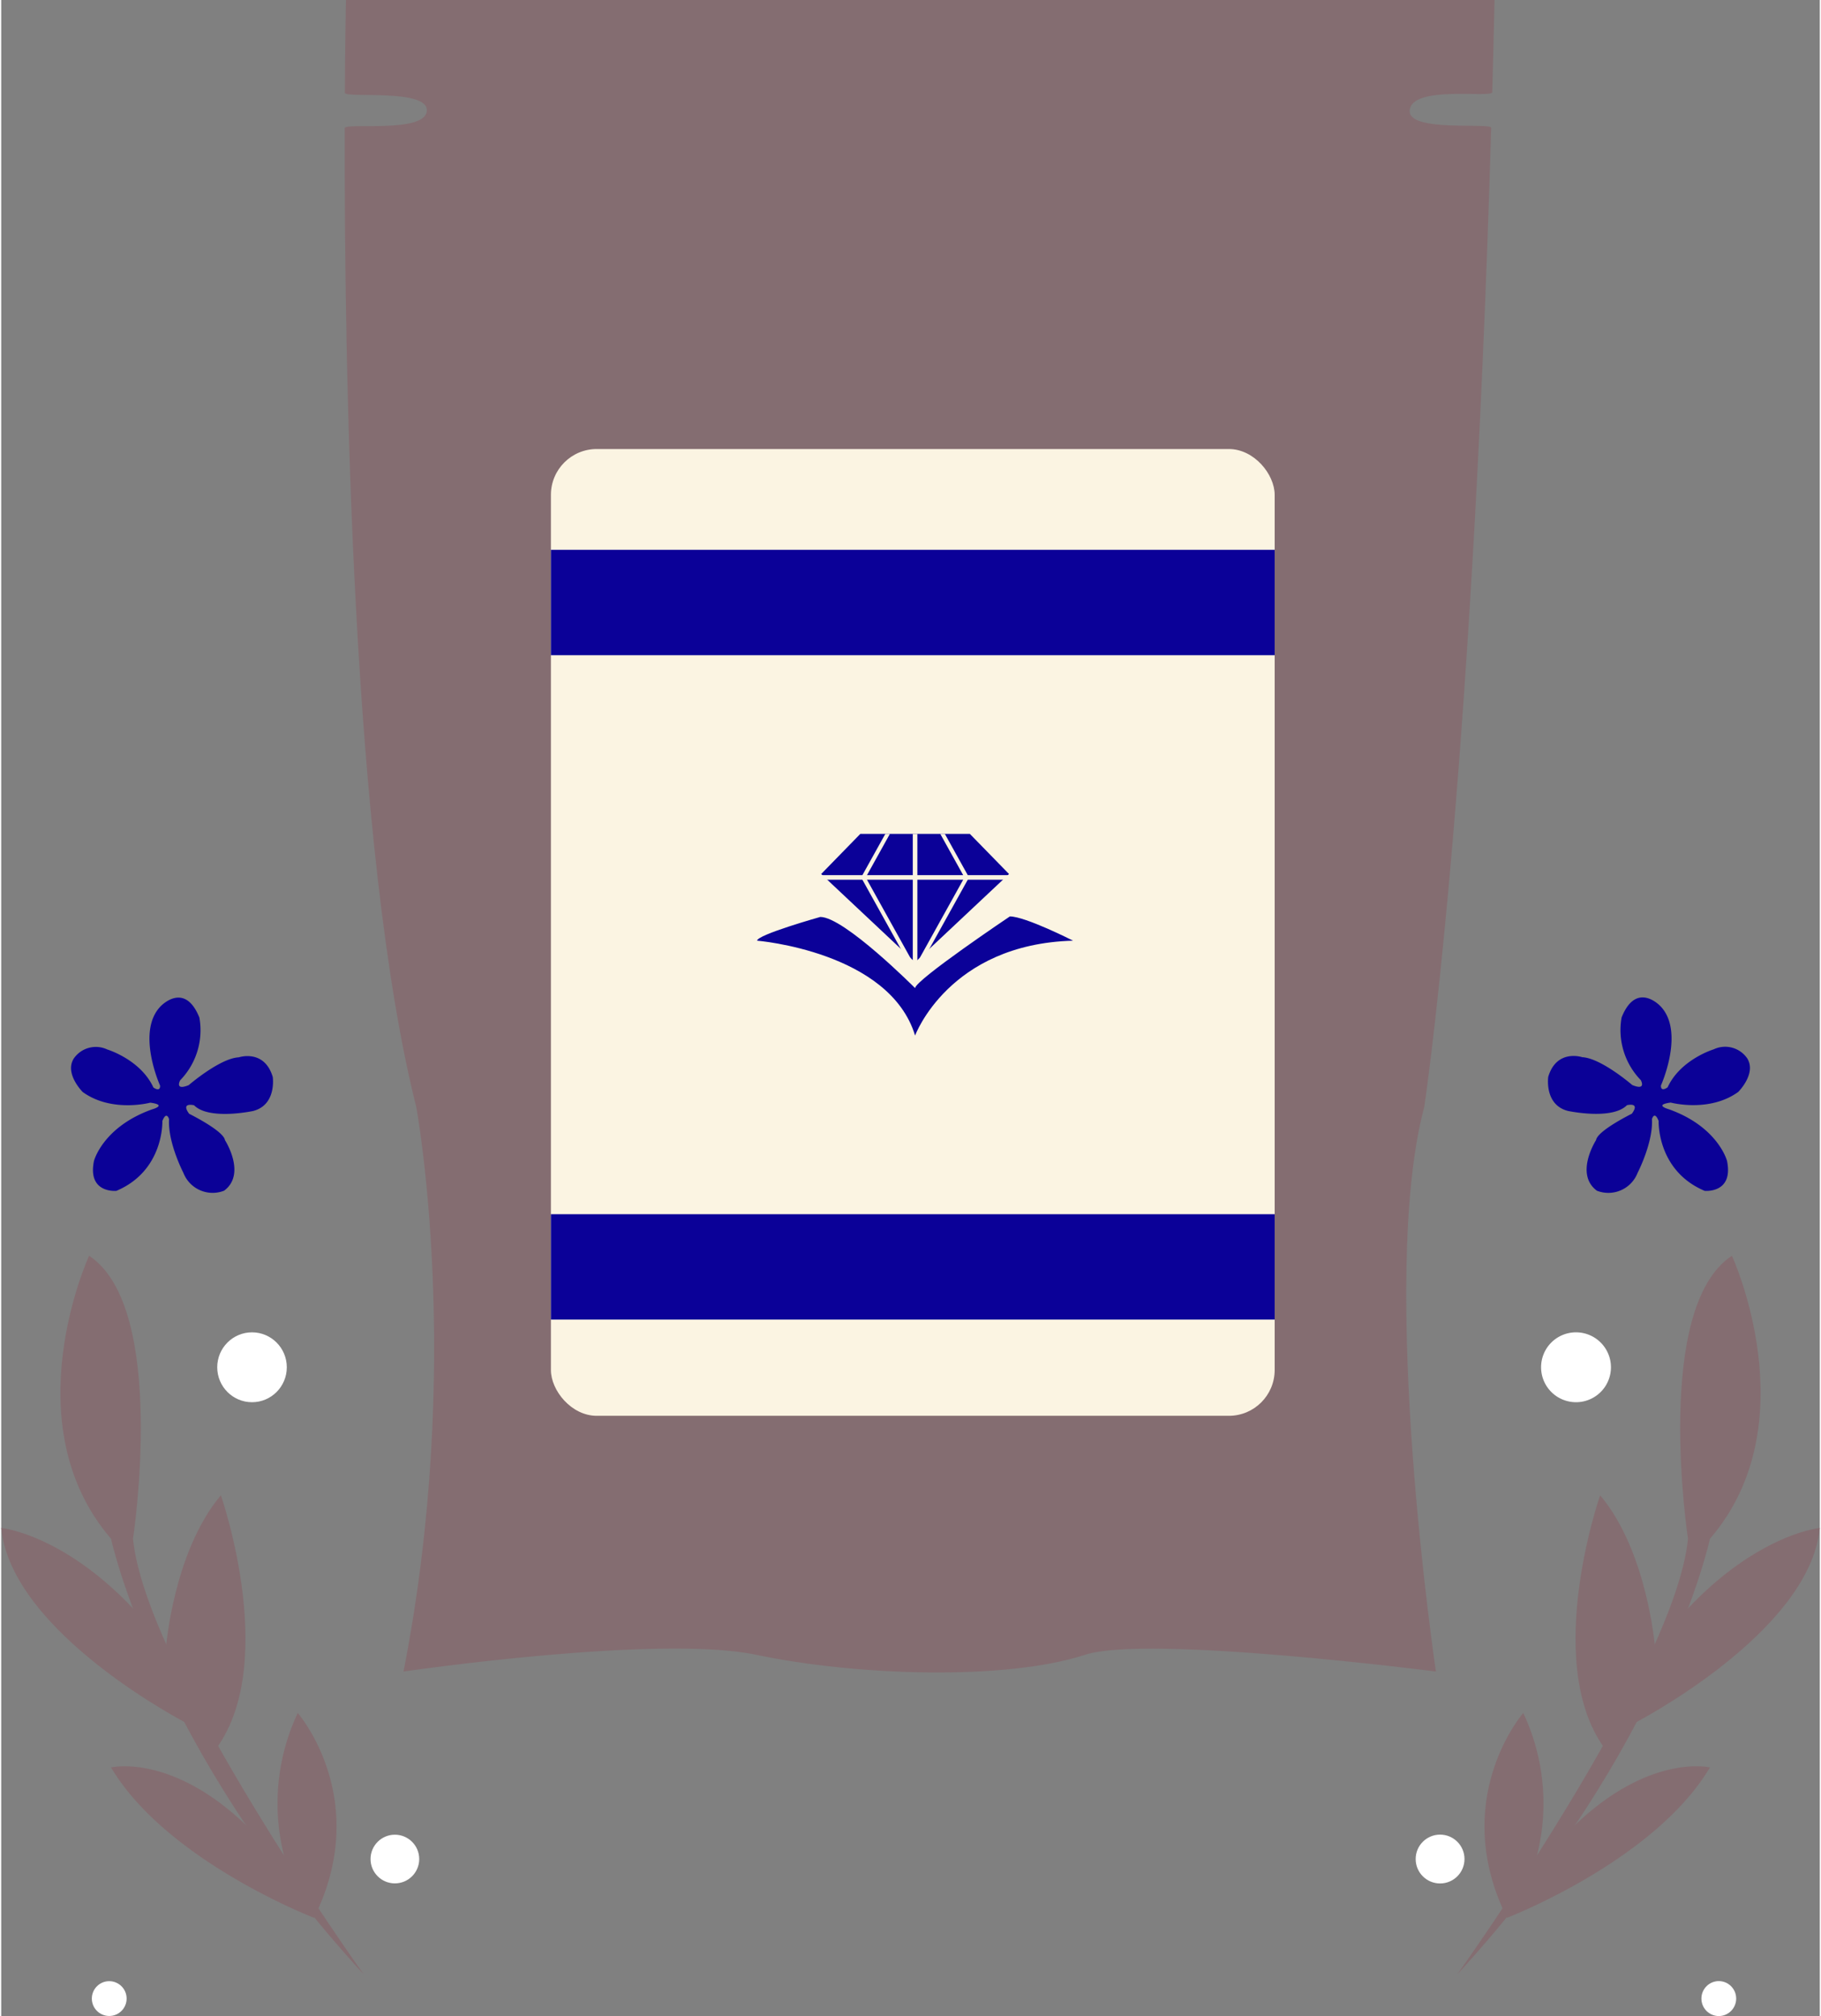
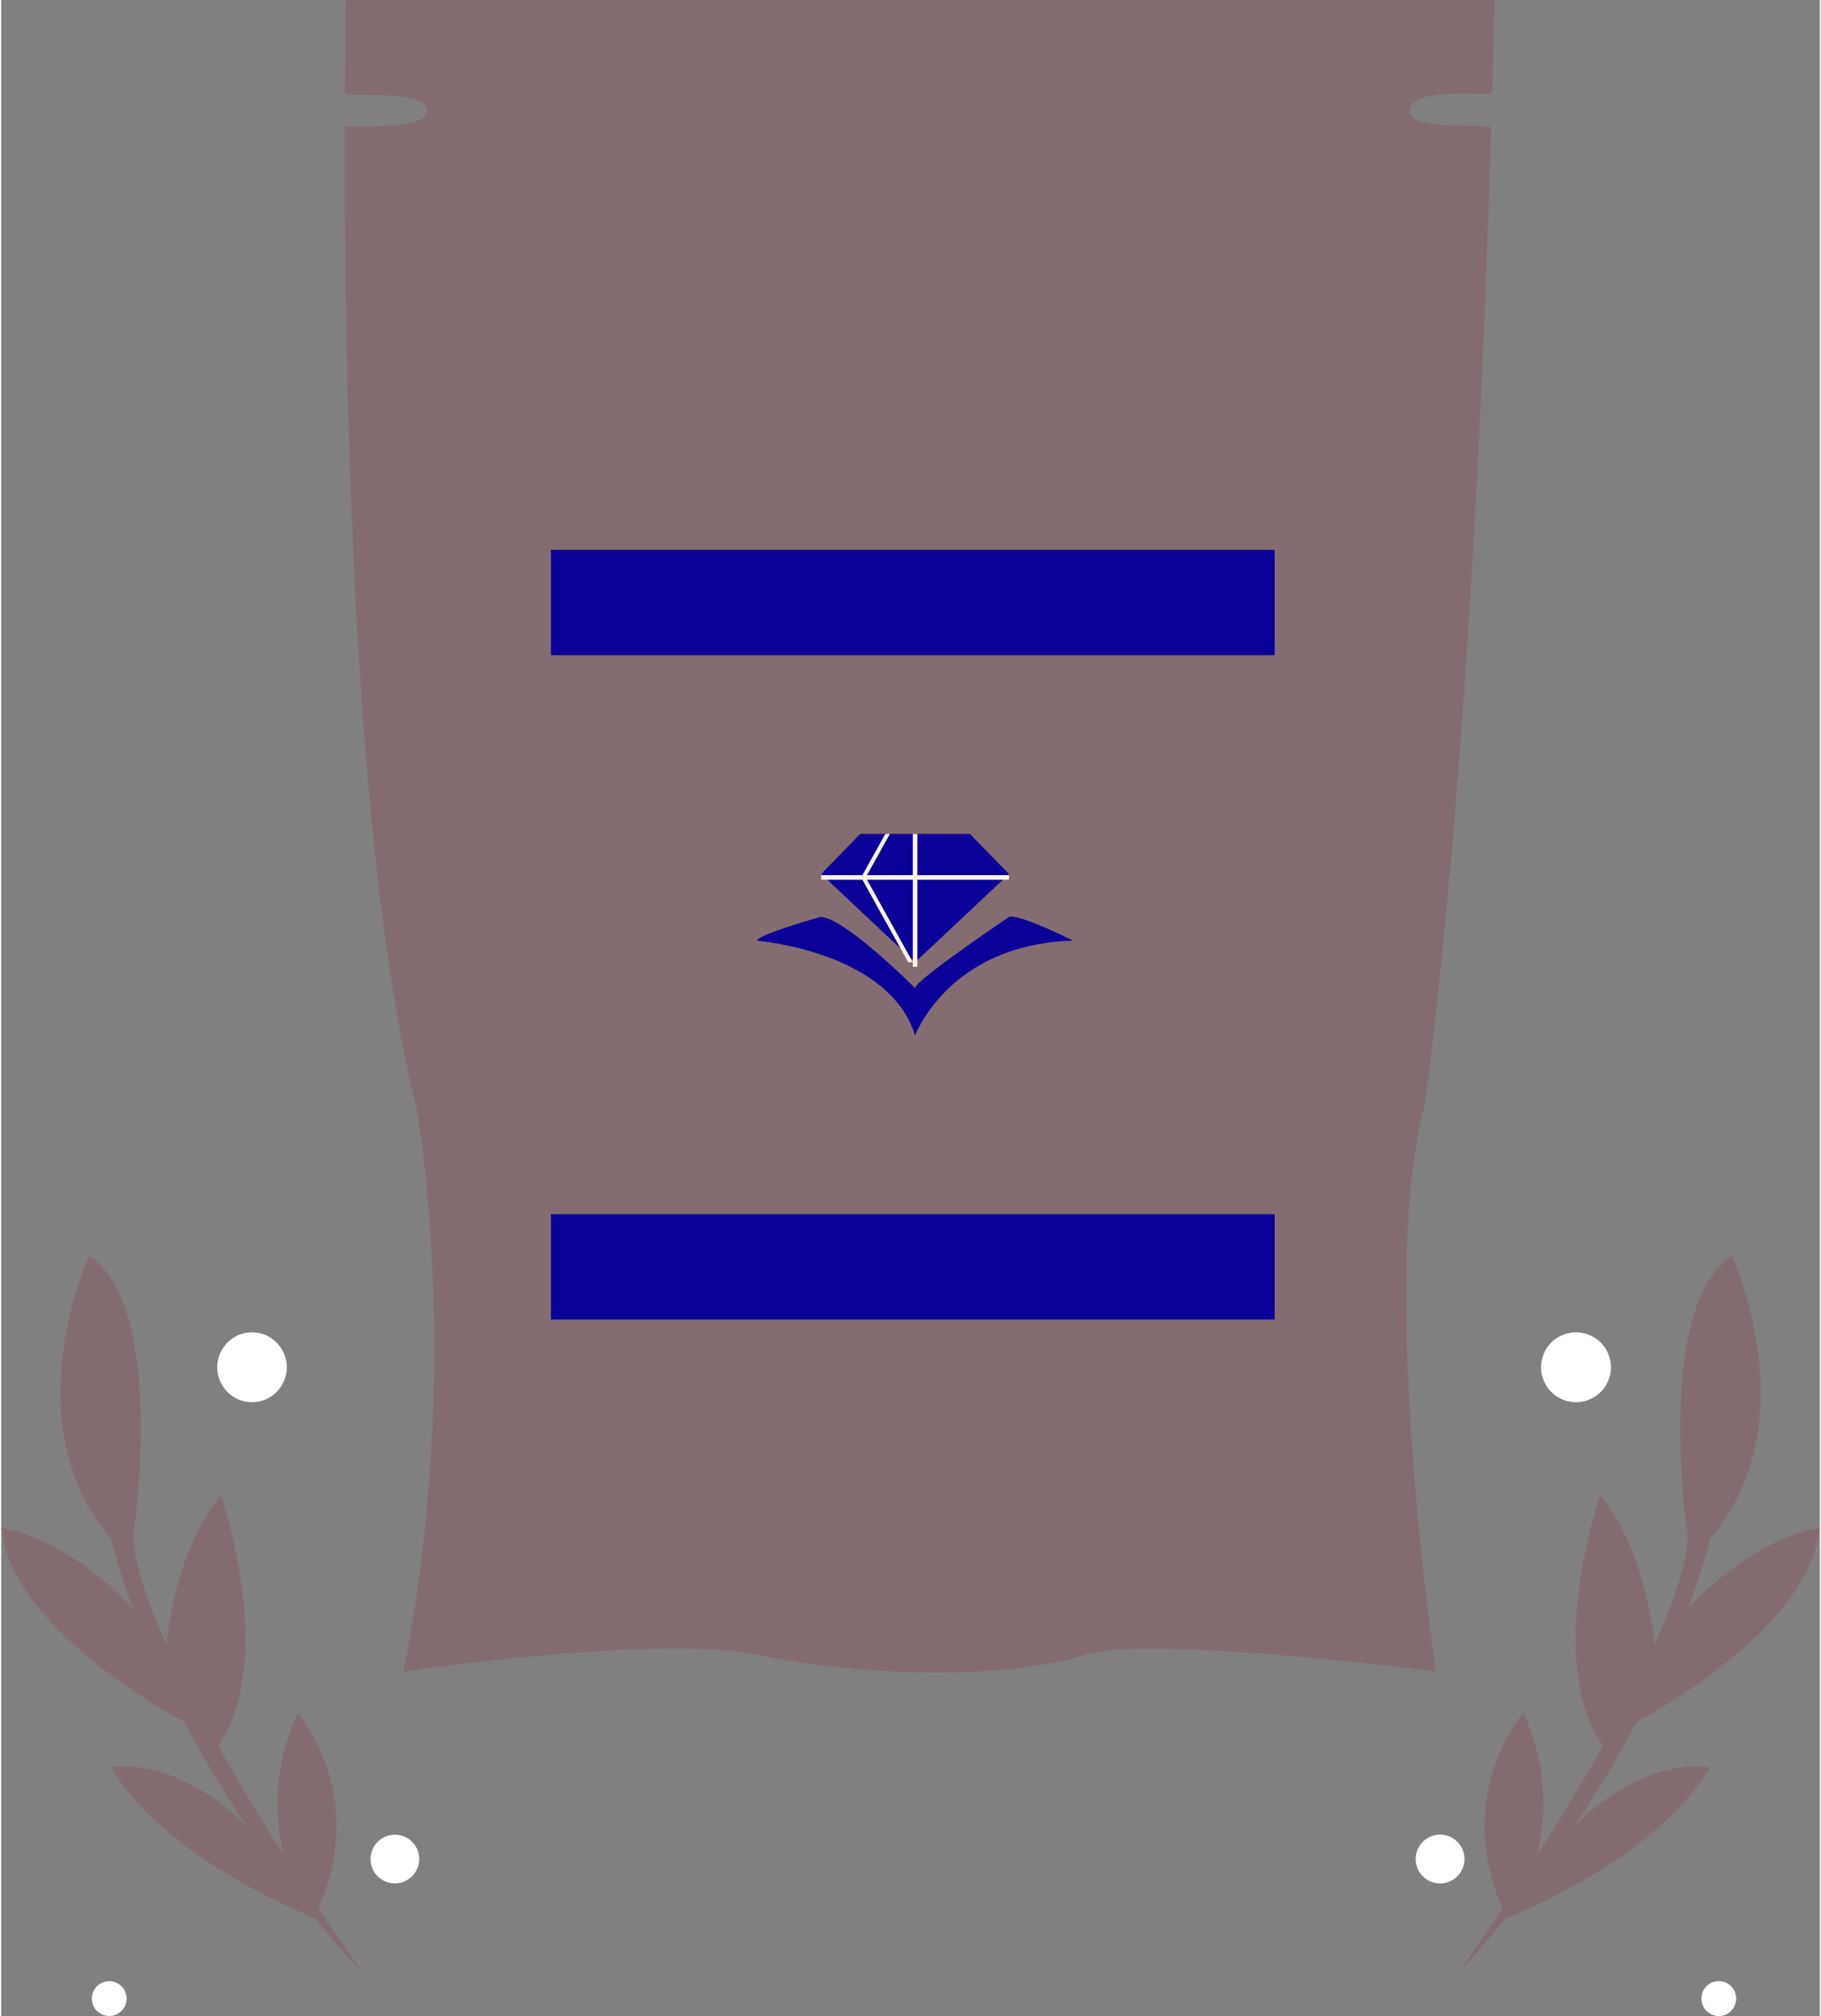
<svg xmlns="http://www.w3.org/2000/svg" id="Kaffeetuete_Icon_MD.png" width="337" height="373" viewBox="0 0 397 440">
  <rect x="0" y="0" width="397" height="440" fill="#808080" stroke="none" />
  <defs>
    <style>
      .cls-1 {
        fill: #846d71;
      }

      .cls-1, .cls-5, .cls-6, .cls-7, .cls-8 {
        fill-rule: evenodd;
      }

      .cls-2, .cls-8 {
        fill: #fbf4e2;
      }

      .cls-3, .cls-7 {
        fill: #0b0198;
      }

      .cls-4, .cls-5 {
        fill: #fff;
      }

      .cls-6 {
        fill: #0b0197;
      }
    </style>
  </defs>
  <path id="Form_15" data-name="Form 15" class="cls-1" d="M808.258,363s-0.165,7.587-.239,20.254c-0.008,1.266,18.249-1.032,17.891,3.947s-17.919,2.48-17.922,3.775c-0.109,50.658,1.474,157.516,15.621,213.641,0,0,10.4,55.939-2.786,123.192,0,0,55.635-8.147,76.973-3.655,21.787,4.586,54.394,5.687,71.824,0,13.626-4.446,76.58,3.655,76.58,3.655s-12.69-85.3-2.55-123.192c0,0,10.3-67.6,14.62-213.707,0.04-1.231-17.98,1.025-17.8-3.709,0.23-5.746,17.99-2.714,18.03-4.08q0.27-9.832.5-20.121H808.258Z" transform="translate(-733 -363)" />
-   <rect id="Abgerundetes_Rechteck_2" data-name="Abgerundetes Rechteck 2" class="cls-2" x="120" y="98" width="158" height="211" rx="10" ry="10" />
  <rect id="Rechteck_16" data-name="Rechteck 16" class="cls-3" x="120" y="120" width="158" height="23" />
  <rect id="Rechteck_16_Kopie" data-name="Rechteck 16 Kopie" class="cls-3" x="120" y="265" width="158" height="23" />
  <path id="Form_30_Kopie" data-name="Form 30 Kopie" class="cls-1" d="M812.119,793.882s-47.539-66.4-50.349-95.037c0,0,7.7-50.436-9.59-61.774,0,0-16.878,36.6,4.8,61.774C756.975,698.845,766.779,744.606,812.119,793.882Z" transform="translate(-733 -363)" />
-   <path id="Form_31_Kopie" data-name="Form 31 Kopie" class="cls-1" d="M797.734,736.859s16.4,18.814,3.55,44.7c0,0-32.155-12.365-44.309-32.817,0,0,13.922-3.349,31.169,14.255l7.192,7.129A46.377,46.377,0,0,1,797.734,736.859Z" transform="translate(-733 -363)" />
+   <path id="Form_31_Kopie" data-name="Form 31 Kopie" class="cls-1" d="M797.734,736.859s16.4,18.814,3.55,44.7c0,0-32.155-12.365-44.309-32.817,0,0,13.922-3.349,31.169,14.255l7.192,7.129A46.377,46.377,0,0,1,797.734,736.859" transform="translate(-733 -363)" />
  <path id="Form_32_Kopie" data-name="Form 32 Kopie" class="cls-1" d="M780.951,689.341s13.555,38.79-2.4,57.022l-4.795-7.128S735.207,719.49,733,696.469c0,0,17.711,1.675,35.964,26.135C768.963,722.6,770.611,701.613,780.951,689.341Z" transform="translate(-733 -363)" />
  <path id="Form_30_Kopie_2" data-name="Form 30 Kopie 2" class="cls-1" d="M1050.88,793.882s47.54-66.4,50.35-95.037c0,0-7.7-50.436,9.59-61.774,0,0,16.88,36.6-4.8,61.774C1106.02,698.845,1096.22,744.606,1050.88,793.882Z" transform="translate(-733 -363)" />
  <path id="Form_31_Kopie_2" data-name="Form 31 Kopie 2" class="cls-1" d="M1065.27,736.859s-16.4,18.814-3.55,44.7c0,0,32.15-12.365,44.3-32.817,0,0-13.92-3.349-31.16,14.255l-7.2,7.129A46.363,46.363,0,0,0,1065.27,736.859Z" transform="translate(-733 -363)" />
  <path id="Form_32_Kopie_2" data-name="Form 32 Kopie 2" class="cls-1" d="M1082.05,689.341s-13.56,38.79,2.4,57.022l4.79-7.128s38.55-19.745,40.76-42.766c0,0-17.71,1.675-35.96,26.135C1094.04,722.6,1092.39,701.613,1082.05,689.341Z" transform="translate(-733 -363)" />
  <ellipse class="cls-4" cx="54.75" cy="298.406" rx="7.594" ry="7.625" />
  <circle id="Ellipse_1_Kopie_5" data-name="Ellipse 1 Kopie 5" class="cls-4" cx="85.938" cy="405.734" r="5.313" />
  <circle id="Ellipse_1_Kopie_3" data-name="Ellipse 1 Kopie 3" class="cls-4" cx="23.578" cy="436.188" r="3.797" />
  <path id="Ellipse_1_Kopie" data-name="Ellipse 1 Kopie" class="cls-5" d="M1076.77,653.781a7.625,7.625,0,1,1-7.61,7.625A7.611,7.611,0,0,1,1076.77,653.781Z" transform="translate(-733 -363)" />
  <circle id="Ellipse_1_Kopie_4" data-name="Ellipse 1 Kopie 4" class="cls-4" cx="314.11" cy="405.734" r="5.33" />
  <ellipse id="Ellipse_1_Kopie_2" data-name="Ellipse 1 Kopie 2" class="cls-4" cx="374.955" cy="436.188" rx="3.795" ry="3.813" />
-   <path id="Form_45_Kopie" data-name="Form 45 Kopie" class="cls-6" d="M768.175,607.656s0.433,10.819-10.042,15.25c0,0-6.353.621-4.885-6.535,0,0,1.922-7.41,12.681-11.25,0,0,3.472-.947-0.392-1.464,0,0-8.4,2.258-14.74-2.32,0,0-4.042-4-1.957-7.32a5.855,5.855,0,0,1,7.319-1.965s7.242,2.183,10.059,8.283c0,0,1.5,1.133,1.464-.393,0,0-5.28-11.707.084-17.284,0,0,5.236-5.67,8.493,2.427a15.664,15.664,0,0,1-4.186,13.678s-1.308,2.357,1.855,1.071c0,0,6.8-5.867,10.927-6.072,0,0,5.583-1.88,7.421,4.284,0,0,.9,6.094-4.289,7.429,0,0-9.605,2.068-12.885-1.248,0,0-3-.763-1.072,1.857,0,0,7.5,3.7,7.813,5.748,0,0,4.751,7.377-.187,11.035a6.845,6.845,0,0,1-8.885-3.891s-3.435-6.616-3.132-11.713C769.639,607.263,769.109,605.33,768.175,607.656Z" transform="translate(-733 -363)" />
-   <path id="Form_45_Kopie_2" data-name="Form 45 Kopie 2" class="cls-6" d="M1094.82,607.638s-0.43,10.832,10.05,15.267c0,0,6.35.622,4.88-6.541,0,0-1.92-7.419-12.68-11.264,0,0-3.47-.947.39-1.465,0,0,8.4,2.261,14.74-2.322,0,0,4.04-4.011,1.96-7.329a5.85,5.85,0,0,0-7.32-1.967s-7.24,2.185-10.06,8.292c0,0-1.5,1.134-1.46-.393,0,0,5.28-11.72-.09-17.3,0,0-5.23-5.676-8.49,2.43a15.676,15.676,0,0,0,4.19,13.694s1.31,2.359-1.86,1.072c0,0-6.8-5.874-10.92-6.079,0,0-5.59-1.882-7.43,4.289,0,0-.9,6.1,4.29,7.437,0,0,9.61,2.071,12.89-1.25,0,0,3-.764,1.07,1.859,0,0-7.5,3.7-7.81,5.755,0,0-4.75,7.386.18,11.047a6.848,6.848,0,0,0,8.89-3.895s3.43-6.623,3.13-11.726C1093.36,607.245,1093.89,605.31,1094.82,607.638Z" transform="translate(-733 -363)" />
  <g id="Mini-Multinova-Logo">
    <path id="Form_46" data-name="Form 46" class="cls-7" d="M898.015,568.3s28.9,2.357,34.486,20.708c0,0,7.357-19.96,34.486-20.708,0,0-10.417-5.29-13.794-5.29,0,0-20.569,13.811-20.692,15.644,0,0-15.462-15.531-20.692-15.531C911.809,563.119,898.015,567.005,898.015,568.3Z" transform="translate(-733 -363)" />
    <path id="Form_47" data-name="Form 47" class="cls-7" d="M932.5,573.011L912,553.754,920.54,545h23.922l8.543,8.753Z" transform="translate(-733 -363)" />
    <rect id="Rechteck_17" data-name="Rechteck 17" class="cls-2" x="179" y="191" width="41" height="1" />
    <rect id="Rechteck_17_Kopie" data-name="Rechteck 17 Kopie" class="cls-2" x="199" y="182" width="1" height="29" />
-     <path id="Form_54" data-name="Form 54" class="cls-8" d="M933,573l10-18v-1l-5-9h1l5,9v1l-10,18h-1Z" transform="translate(-733 -363)" />
    <path id="Form_54_Kopie" data-name="Form 54 Kopie" class="cls-8" d="M932,573l-10-18v-1l5-9h-1l-5,9v1l10,18h1Z" transform="translate(-733 -363)" />
  </g>
</svg>